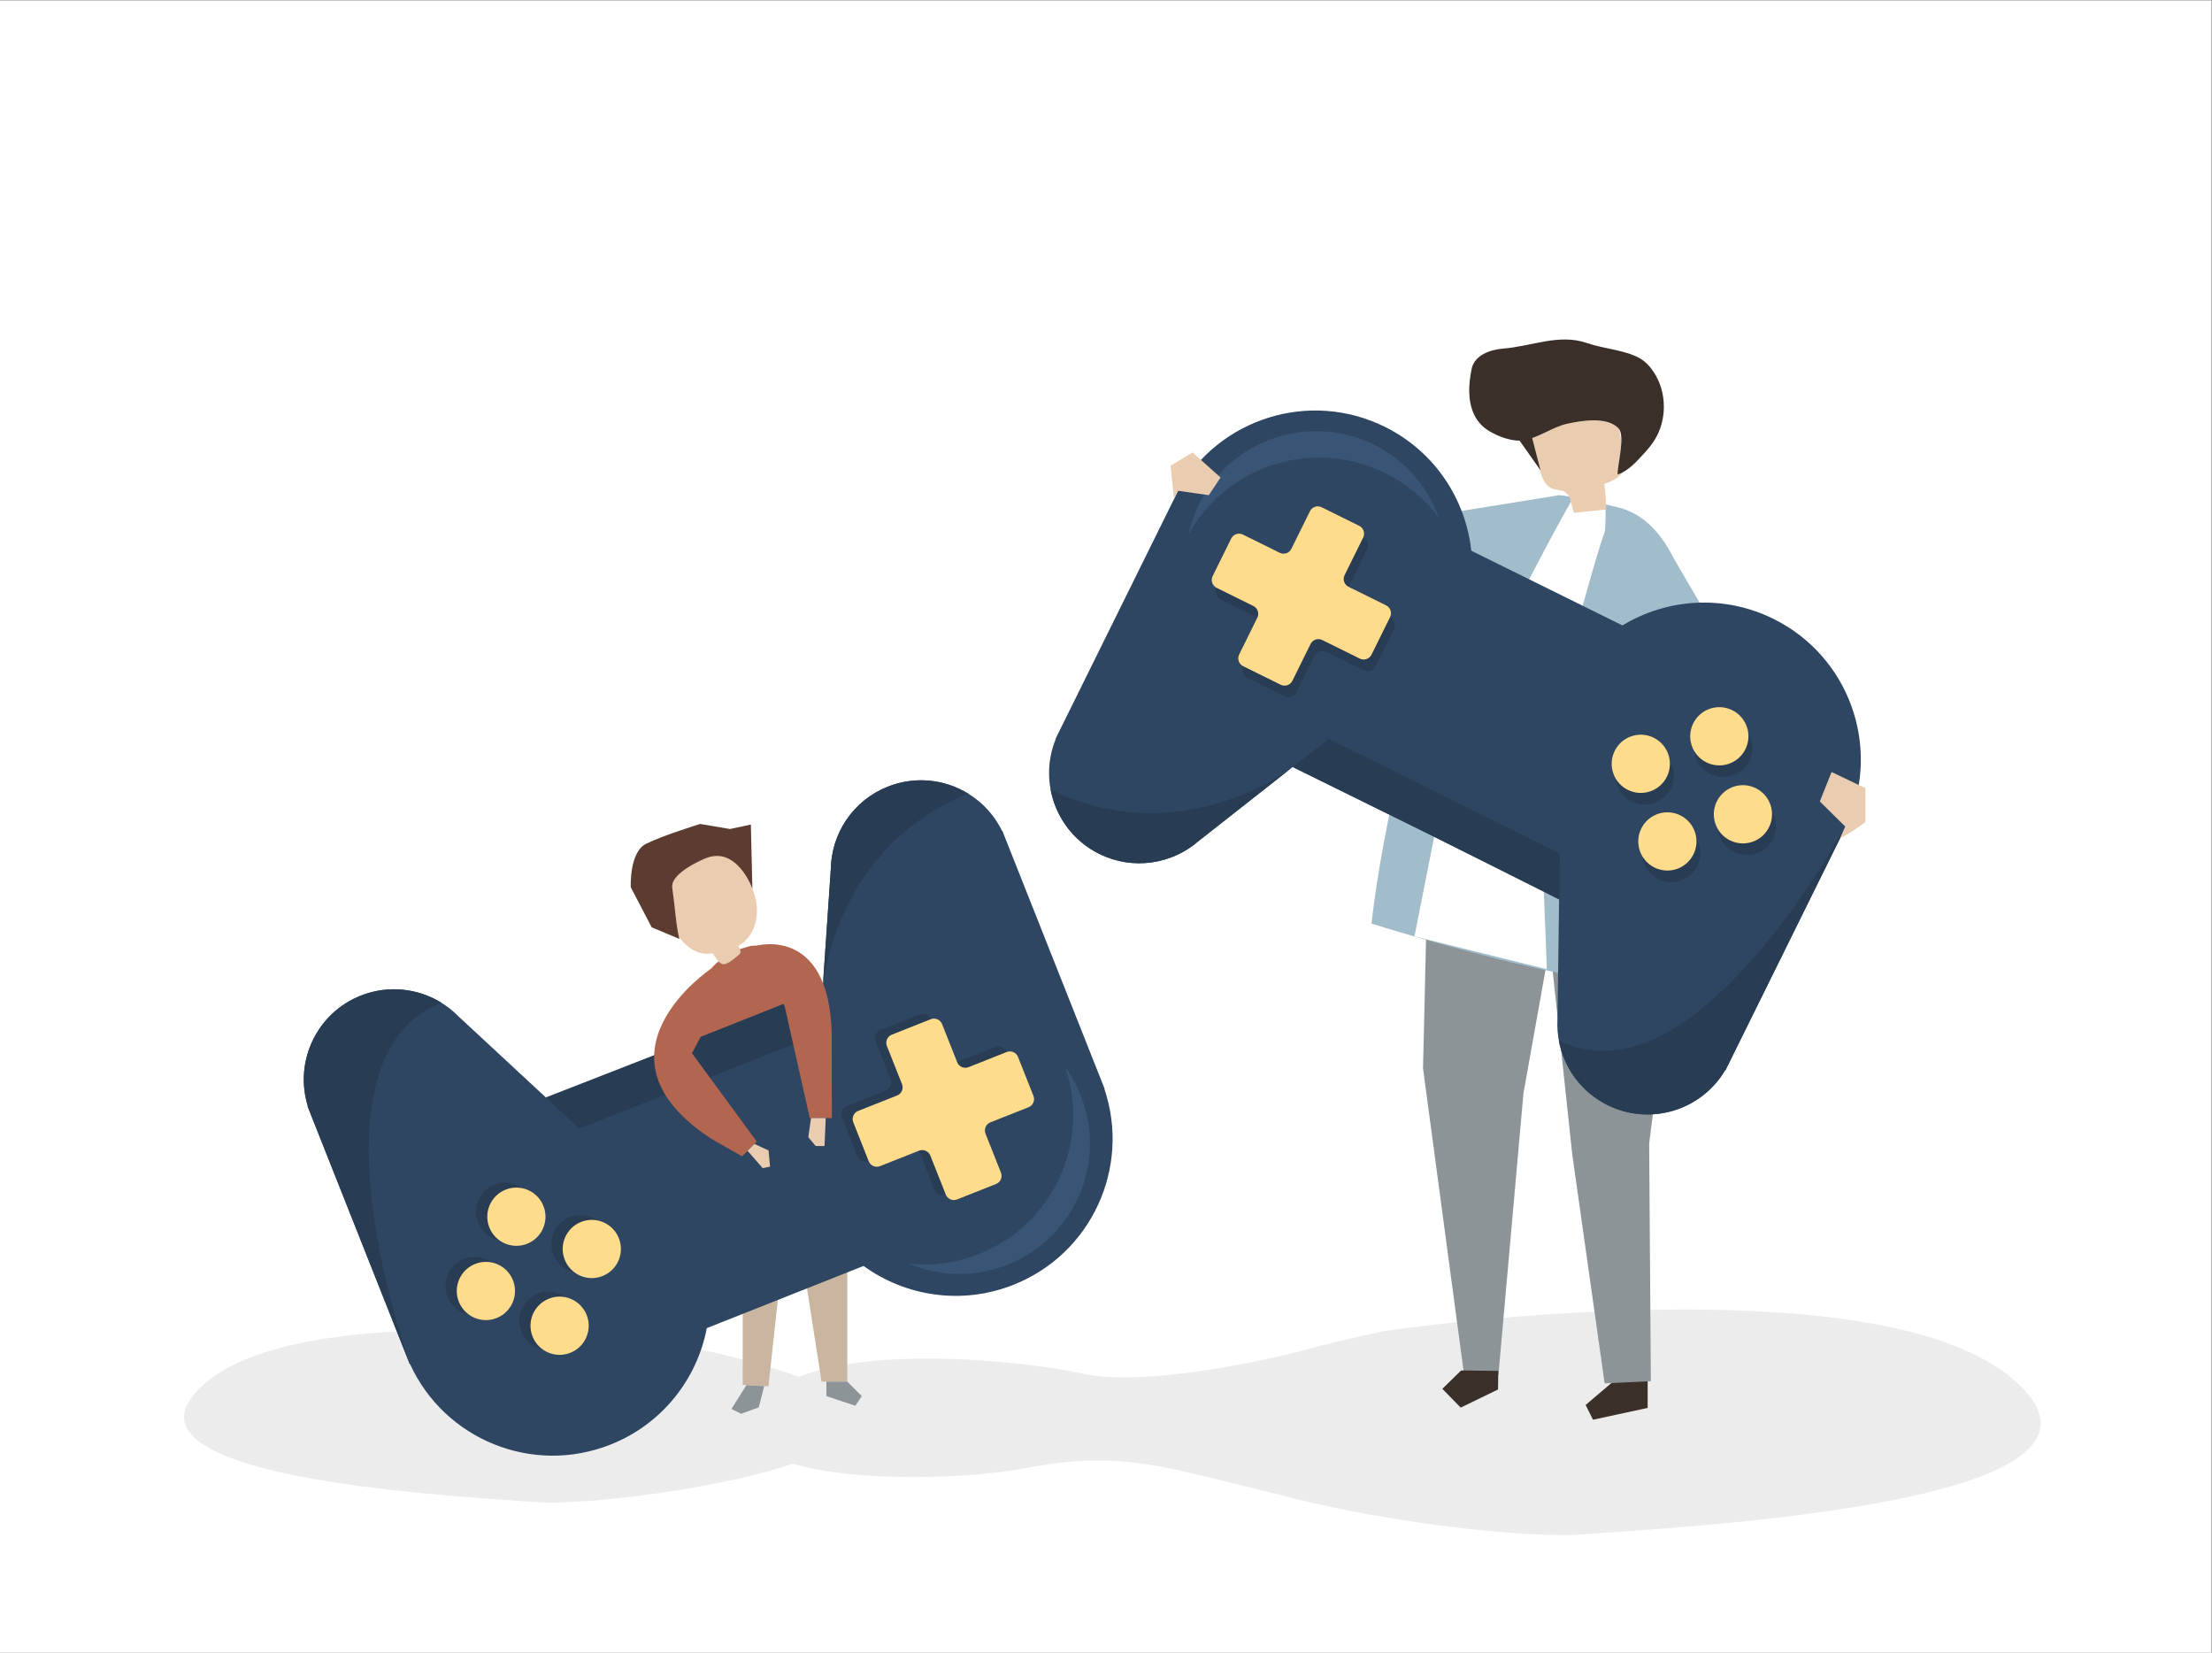
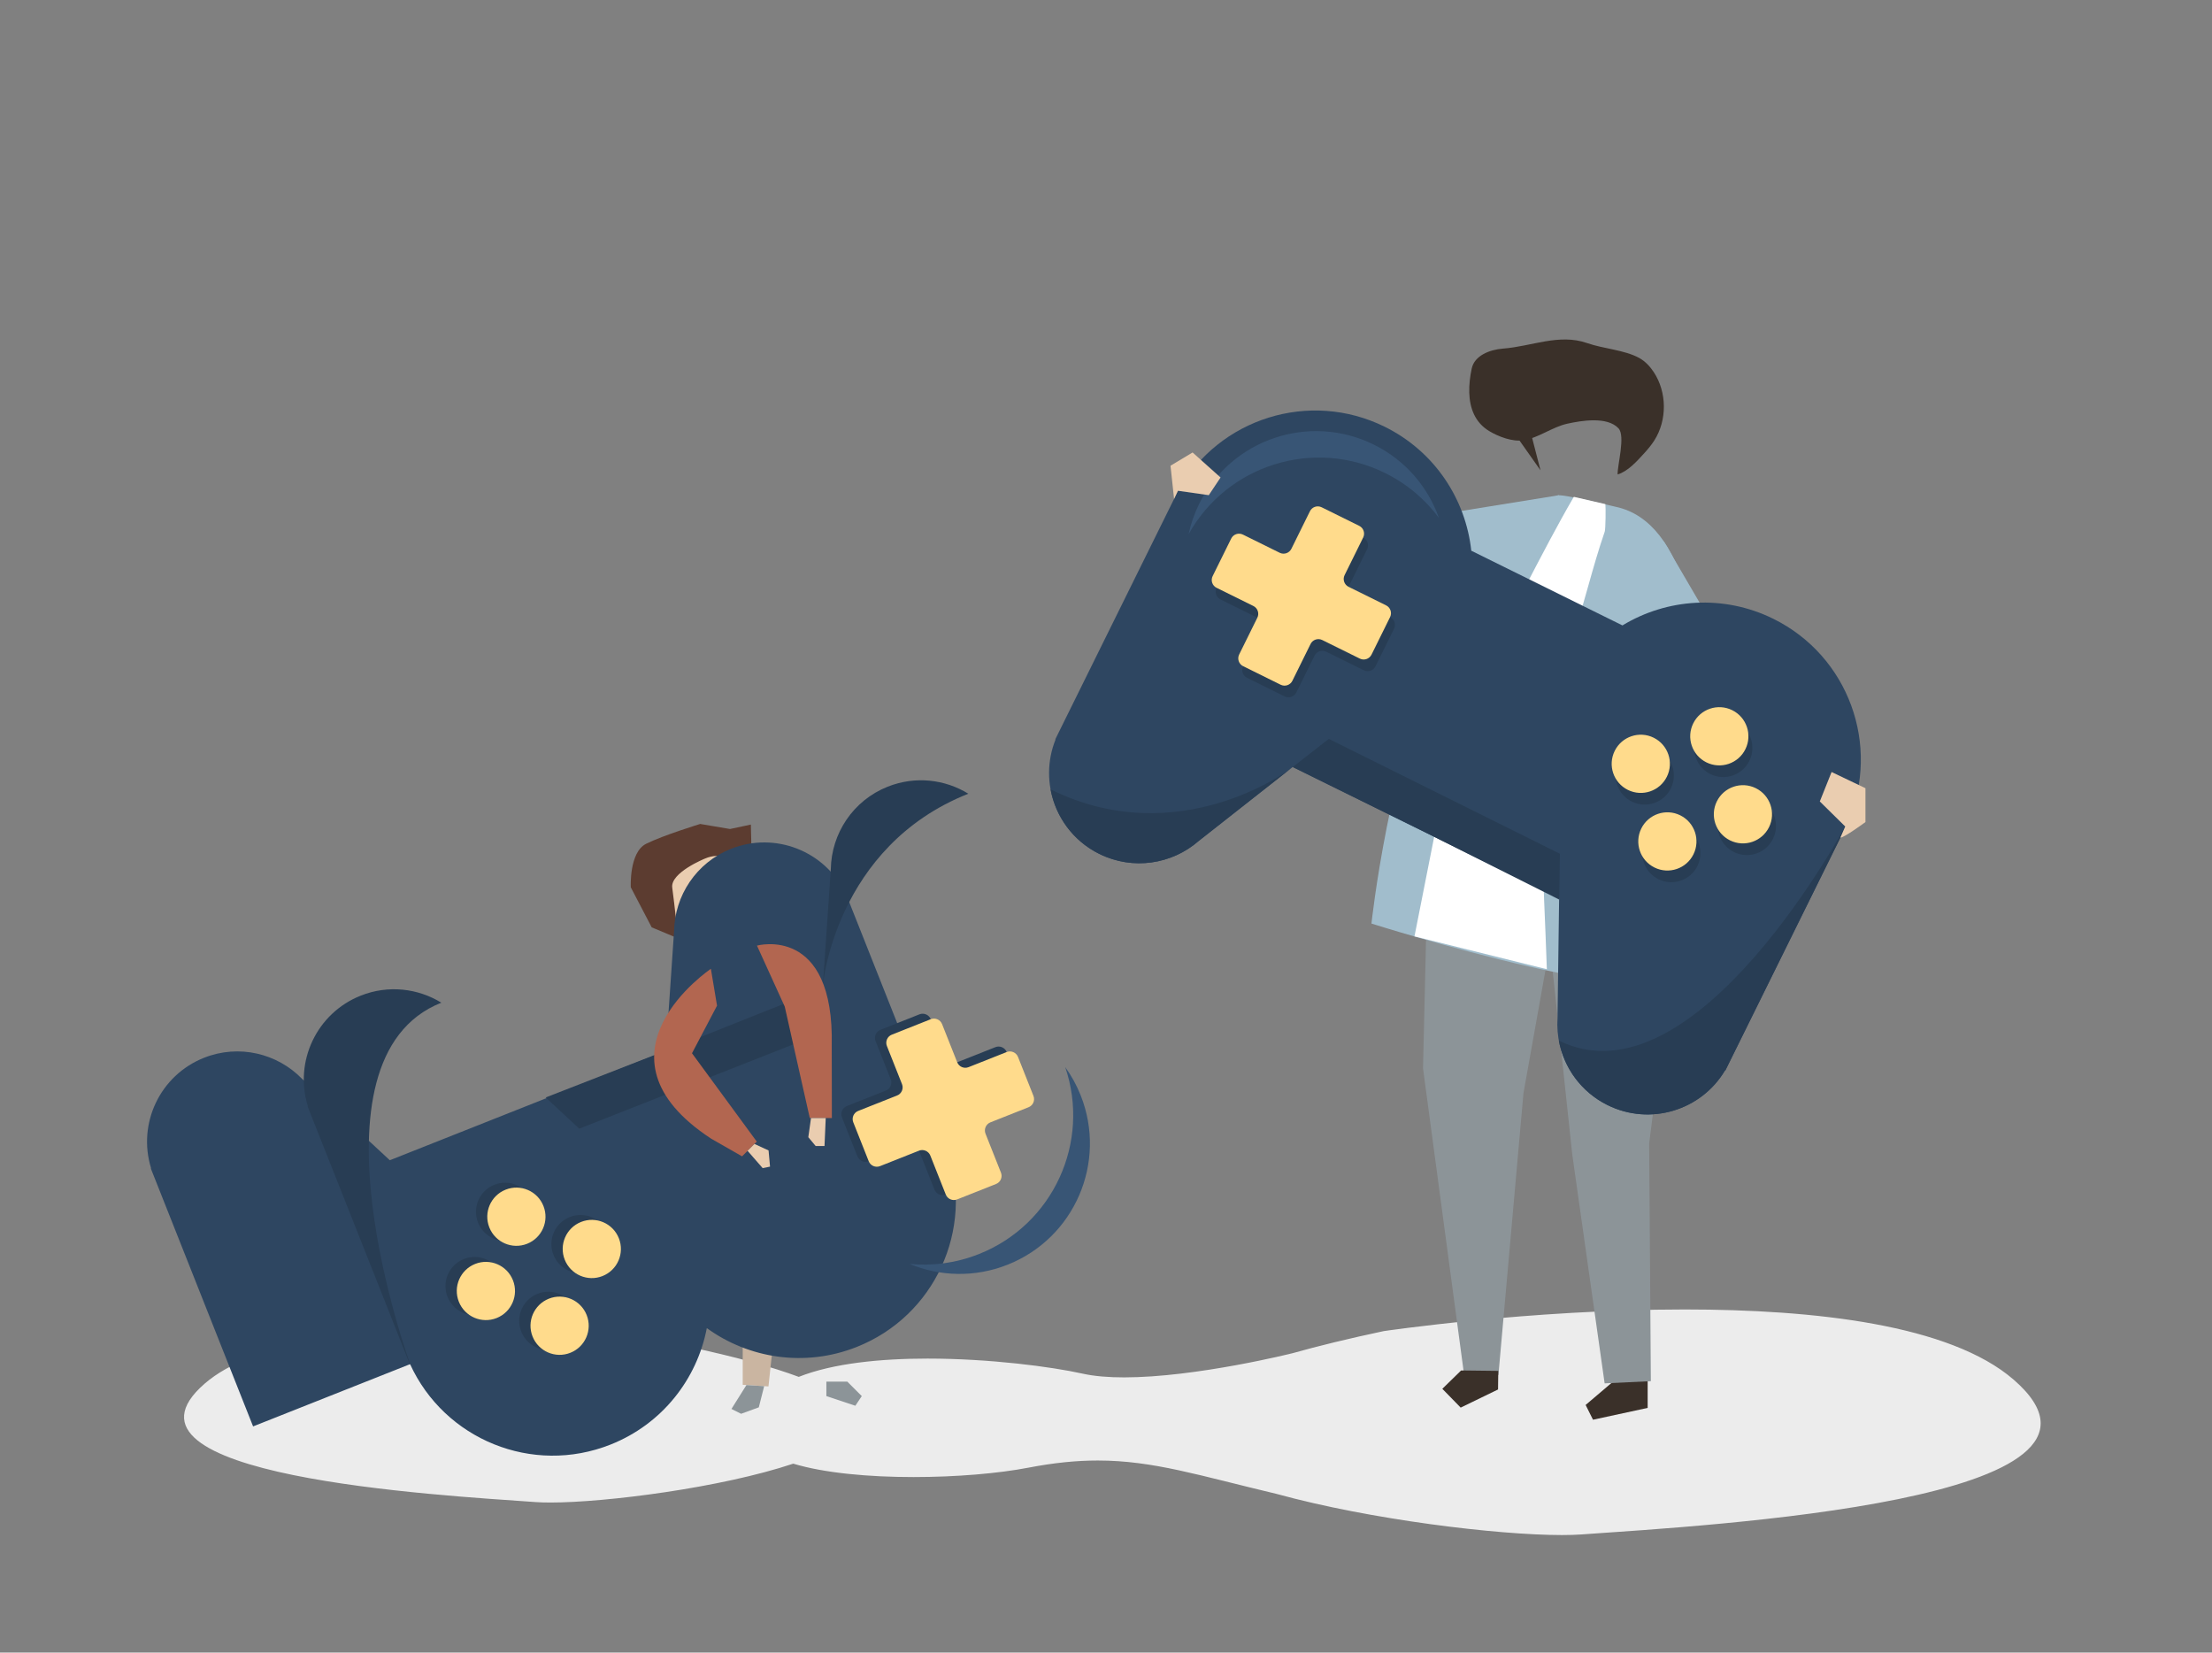
<svg xmlns="http://www.w3.org/2000/svg" xmlns:ns1="http://sodipodi.sourceforge.net/DTD/sodipodi-0.dtd" xmlns:ns2="http://www.inkscape.org/namespaces/inkscape" version="1.1" id="svg2" width="2002.667" height="1496" viewBox="0 0 2002.667 1496" ns1:docname="3132845_37168.eps">
  <rect x="0" y="0" width="2002.667" height="1496" fill="#808080" stroke="none" />
  <defs id="defs6" />
  <ns1:namedview id="namedview4" pagecolor="#ffffff" bordercolor="#000000" borderopacity="0.25" ns2:showpageshadow="2" ns2:pageopacity="0.0" ns2:pagecheckerboard="0" ns2:deskcolor="#d1d1d1" />
  <g id="g8" ns2:groupmode="layer" ns2:label="ink_ext_XXXXXX" transform="matrix(1.333,0,0,-1.333,0,1496)">
    <g id="g10" transform="scale(0.1)">
-       <path d="M 0,0 H 15020 V 11220 H 0 Z" style="fill:#ffffff;fill-opacity:1;fill-rule:nonzero;stroke:none" id="path12" />
      <path d="m 10609,798 c -440,0.102 -1302.45,104.699 -1936.89,279.1 -524.91,124.5 -838.63,227.17 -1215.97,227.17 -143.24,0 -295.67,-14.8 -472.25,-48.81 -202.3,-38.96 -489.5,-63.56 -779.19,-63.56 -300.42,0 -603.51,26.5 -817.03,90.99 C 4898.73,1119.4 4115.65,1018.9 3738.4,1018.9 c -37.88,0 -71.68,1 -100.67,3.1 -664.24,47.3 -2975.484,173.5 -2247.53,804.45 330.91,286.84 1037.71,365.03 1710.48,365.03 807.17,0 1565.28,-112.64 1565.28,-112.64 331.31,-70.41 579.76,-139.5 759.2,-206.56 232.54,92.17 554.65,124.19 875.49,124.19 421.64,0 841.06,-55.32 1051.76,-102.15 81.44,-18.1 178.23,-25.55 282.59,-25.55 489.7,0.02 1144.45,164.35 1144.48,164.36 175.31,49.29 380.16,99.24 617.67,149.71 0,0 990.35,147.16 2044.95,147.16 878.9,0 1802.5,-102.2 2234.7,-476.89 951.1,-824.31 -2068.5,-989.208 -2936.3,-1051.008 -37.9,-2.704 -82,-4.102 -131.5,-4.102" style="fill:#ececec;fill-opacity:1;fill-rule:nonzero;stroke:none" id="path14" />
-       <path d="M 5754.79,2998.51 V 1840.14 h -174.84 l -109.28,699.39 -98.36,535.47 382.48,-76.49" style="fill:#cab5a1;fill-opacity:1;fill-rule:nonzero;stroke:none" id="path16" />
      <path d="m 5372.31,3118.71 -65.56,-502.68 -87.42,-808.67 -174.85,10.93 v 622.89 l -87.42,633.82 415.25,43.71" style="fill:#cab5a1;fill-opacity:1;fill-rule:nonzero;stroke:none" id="path18" />
      <path d="m 5068.81,4790.18 c 0,0 171.89,77.72 316.29,-178.66 144.39,-256.38 550.99,-1009.74 669.7,-1430.58 118.71,-420.83 -226.87,-215.81 -541.6,-352.54 -314.72,-136.73 -583.38,-210.95 -632.03,-20.36 -48.65,190.6 -578.67,1780.89 187.64,1982.14" style="fill:#b26650;fill-opacity:1;fill-rule:nonzero;stroke:none" id="path20" />
      <path d="m 5011.97,5351.72 c -190.89,248.92 -510.15,28.18 -496.18,-244.35 7.94,-154.98 145.98,-396.03 324.49,-357.97 14.7,-23.14 40.9,-67.22 67.71,-74.12 29.04,-7.48 84,41.34 105.95,59.64 6.09,5.08 12.29,10.7 14.76,18.23 3.09,9.44 -4.34,26.79 -13.63,45.48 17.63,10.45 34.51,23.44 50.38,39.3 66.59,66.54 87.07,169.74 70.26,262.5 -16.79,92.75 -66.37,176.48 -123.74,251.29" style="fill:#eacdb0;fill-opacity:1;fill-rule:nonzero;stroke:none" id="path22" />
      <path d="m 4788.3,5392.16 c 0,0 -236.69,-95.45 -222.46,-197.63 21.39,-153.6 25.53,-258.1 48.47,-348.02 l -188.02,78.61 -142.01,271.87 c 0,0 -12.3,237.85 104.63,295.79 116.91,57.95 366.67,134.39 366.67,134.39 l 202.66,-34.27 141.62,30.13 10.31,-436.02 c 0,0 -105.62,297.76 -321.87,205.15" style="fill:#5c3c30;fill-opacity:1;fill-rule:nonzero;stroke:none" id="path24" />
      <path d="m 5754.79,1840.14 98.35,-98.35 -43.71,-65.57 -196.7,65.57 v 98.35 h 142.06" style="fill:#8c9498;fill-opacity:1;fill-rule:nonzero;stroke:none" id="path26" />
      <path d="m 5190.19,1809.18 -36.43,-143.88 -120.21,-43.72 -65.56,32.79 101.78,162.34 120.42,-7.53" style="fill:#8c9498;fill-opacity:1;fill-rule:nonzero;stroke:none" id="path28" />
-       <path d="m 2785.19,1958.57 c 234.45,-512.05 831.71,-756.17 1361.29,-546.16 351.65,139.41 587.82,445.09 654.13,790.97 l 1064.6,422.1 c 285.3,-206.49 666.77,-267.28 1018.41,-127.87 529.58,209.97 797.34,797.01 617.21,1330.6 l 1.77,0.23 -694.75,1752.29 -2.08,-0.37 c -139.07,284.91 -476.4,418.96 -776.05,300.16 -237.02,-93.98 -382.79,-319.35 -386.87,-559.31 l -55.38,-812.22 -1875.23,-743.48 -596.9,553.6 c -167.41,171.97 -428.01,236.23 -665.03,142.26 -299.64,-118.8 -453.47,-447.59 -359.53,-750.39 l -1.78,-1.16 694.75,-1752.28 1.44,1.03" style="fill:#2e4661;fill-opacity:1;fill-rule:nonzero;stroke:none" id="path30" />
+       <path d="m 2785.19,1958.57 c 234.45,-512.05 831.71,-756.17 1361.29,-546.16 351.65,139.41 587.82,445.09 654.13,790.97 c 285.3,-206.49 666.77,-267.28 1018.41,-127.87 529.58,209.97 797.34,797.01 617.21,1330.6 l 1.77,0.23 -694.75,1752.29 -2.08,-0.37 c -139.07,284.91 -476.4,418.96 -776.05,300.16 -237.02,-93.98 -382.79,-319.35 -386.87,-559.31 l -55.38,-812.22 -1875.23,-743.48 -596.9,553.6 c -167.41,171.97 -428.01,236.23 -665.03,142.26 -299.64,-118.8 -453.47,-447.59 -359.53,-750.39 l -1.78,-1.16 694.75,-1752.28 1.44,1.03" style="fill:#2e4661;fill-opacity:1;fill-rule:nonzero;stroke:none" id="path30" />
      <path d="m 2785.19,1960.88 c 0,0 -754.82,2069.05 212.21,2452.53 -158.92,97.75 -360.3,122.01 -547.09,47.96 -299.64,-118.8 -453.47,-447.59 -359.53,-750.39 l -1.78,-1.16 694.56,-1751.83 1.63,2.89" style="fill:#283d54;fill-opacity:1;fill-rule:nonzero;stroke:none" id="path32" />
      <path d="m 5900.35,3336.71 264.58,104.9 c 30.44,12.07 64.9,-2.82 76.97,-33.27 l 104.9,-264.57 c 12.07,-30.44 46.53,-45.33 76.97,-33.26 l 264.58,104.89 c 30.44,12.07 45.33,46.53 33.26,76.98 l -104.89,264.57 c -12.07,30.44 2.82,64.9 33.26,76.97 l 259.06,102.71 c 30.44,12.07 45.34,46.53 33.26,76.98 l -104.89,264.57 c -12.07,30.44 -46.53,45.34 -76.97,33.27 l -259.06,-102.71 c -30.44,-12.07 -64.91,2.82 -76.98,33.26 l -102.71,259.06 c -12.07,30.44 -46.53,45.34 -76.97,33.27 l -264.57,-104.9 c -30.44,-12.07 -45.34,-46.53 -33.27,-76.97 l 102.71,-259.06 c 12.07,-30.45 -2.82,-64.91 -33.26,-76.98 l -264.58,-104.89 c -30.44,-12.07 -45.33,-46.53 -33.26,-76.98 l 104.89,-264.57 c 12.07,-30.44 46.53,-45.33 76.97,-33.27" style="fill:#283d54;fill-opacity:1;fill-rule:nonzero;stroke:none" id="path34" />
      <path d="m 3540.2,2179.89 c -40.24,101.49 9.41,216.39 110.9,256.63 101.5,40.24 216.39,-9.42 256.63,-110.91 40.24,-101.49 -9.42,-216.39 -110.9,-256.63 -101.5,-40.24 -216.39,9.42 -256.63,110.91" style="fill:#283d54;fill-opacity:1;fill-rule:nonzero;stroke:none" id="path36" />
      <path d="m 3758.86,2701.1 c -40.24,101.5 9.41,216.39 110.91,256.63 101.49,40.24 216.38,-9.42 256.63,-110.91 40.23,-101.49 -9.43,-216.39 -110.91,-256.62 -101.5,-40.24 -216.39,9.41 -256.63,110.9" style="fill:#283d54;fill-opacity:1;fill-rule:nonzero;stroke:none" id="path38" />
      <path d="m 3039.51,2415.9 c -40.24,101.49 9.42,216.39 110.91,256.62 101.48,40.24 216.39,-9.41 256.62,-110.9 40.25,-101.5 -9.41,-216.39 -110.91,-256.63 -101.49,-40.24 -216.38,9.42 -256.62,110.91" style="fill:#283d54;fill-opacity:1;fill-rule:nonzero;stroke:none" id="path40" />
      <path d="m 3246.66,2920.26 c -40.24,101.49 9.41,216.39 110.91,256.62 101.49,40.24 216.39,-9.41 256.62,-110.9 40.24,-101.5 -9.41,-216.39 -110.91,-256.63 -101.48,-40.24 -216.39,9.42 -256.62,110.91" style="fill:#283d54;fill-opacity:1;fill-rule:nonzero;stroke:none" id="path42" />
      <path d="m 5977.21,3303.5 264.58,104.9 c 30.44,12.07 64.9,-2.83 76.97,-33.27 l 104.89,-264.57 c 12.07,-30.45 46.54,-45.34 76.98,-33.27 l 264.57,104.9 c 30.44,12.07 45.34,46.53 33.27,76.97 l -104.91,264.58 c -12.06,30.44 2.84,64.9 33.28,76.97 l 259.06,102.71 c 30.44,12.07 45.33,46.53 33.26,76.97 l -104.89,264.58 c -12.07,30.44 -46.54,45.33 -76.98,33.26 l -259.06,-102.71 c -30.44,-12.07 -64.9,2.82 -76.97,33.27 l -102.72,259.06 c -12.07,30.44 -46.53,45.33 -76.97,33.26 L 6057,4196.22 c -30.44,-12.07 -45.33,-46.53 -33.27,-76.98 l 102.72,-259.06 c 12.07,-30.44 -2.83,-64.9 -33.27,-76.97 l -264.58,-104.9 c -30.44,-12.07 -45.33,-46.53 -33.26,-76.97 l 104.89,-264.57 c 12.07,-30.45 46.54,-45.34 76.98,-33.27" style="fill:#ffdb8c;fill-opacity:1;fill-rule:nonzero;stroke:none" id="path44" />
      <path d="m 3617.05,2146.68 c -40.24,101.49 9.41,216.39 110.91,256.63 101.49,40.23 216.39,-9.42 256.63,-110.91 40.23,-101.5 -9.42,-216.39 -110.91,-256.63 -101.49,-40.24 -216.39,9.41 -256.63,110.91" style="fill:#ffdb8c;fill-opacity:1;fill-rule:nonzero;stroke:none" id="path46" />
      <path d="m 3835.71,2667.89 c -40.24,101.49 9.42,216.38 110.91,256.62 101.5,40.24 216.39,-9.41 256.63,-110.9 40.24,-101.5 -9.42,-216.39 -110.91,-256.63 -101.49,-40.24 -216.39,9.42 -256.63,110.91" style="fill:#ffdb8c;fill-opacity:1;fill-rule:nonzero;stroke:none" id="path48" />
      <path d="m 3116.37,2382.68 c -40.25,101.49 9.41,216.39 110.91,256.63 101.48,40.24 216.38,-9.41 256.62,-110.91 40.24,-101.49 -9.42,-216.39 -110.91,-256.63 -101.5,-40.24 -216.39,9.42 -256.62,110.91" style="fill:#ffdb8c;fill-opacity:1;fill-rule:nonzero;stroke:none" id="path50" />
      <path d="m 3323.52,2887.04 c -40.25,101.5 9.41,216.39 110.9,256.63 101.5,40.24 216.39,-9.41 256.62,-110.91 40.25,-101.49 -9.41,-216.39 -110.9,-256.62 -101.49,-40.24 -216.39,9.41 -256.62,110.9" style="fill:#ffdb8c;fill-opacity:1;fill-rule:nonzero;stroke:none" id="path52" />
      <path d="m 6648.61,2706.25 c -154.83,-61.38 -315.74,-81.98 -470.86,-66.94 205.31,-85.21 442.68,-93.76 665.64,-5.35 454.61,180.24 677.03,694.89 496.79,1149.5 -27.66,69.76 -63.25,134 -105.24,192.21 173.51,-508.64 -81.31,-1069.19 -586.33,-1269.42" style="fill:#385575;fill-opacity:1;fill-rule:nonzero;stroke:none" id="path54" />
      <path d="m 6576.91,5832.58 v 0 c -158.93,97.78 -360.38,122 -547.19,47.94 -237.02,-93.98 -382.79,-319.35 -386.87,-559.31 l -53.73,-787.92 c 0.01,0.06 82.76,940.47 987.79,1299.29" style="fill:#283d54;fill-opacity:1;fill-rule:nonzero;stroke:none" id="path56" />
      <path d="m 3934.33,3557.88 815.42,321.12 815.42,321.11 22.27,310.49 -939.15,-373.97 -941.97,-366.82 228.01,-211.93" style="fill:#283d54;fill-opacity:1;fill-rule:nonzero;stroke:none" id="path58" />
      <path d="m 4828.32,4643.47 c 0,0 -868.32,-583.47 1.68,-1153.47 210,-120 210,-120 210,-120 l 100,100 -440,600 170,323.33 -41.68,250.14" style="fill:#b26650;fill-opacity:1;fill-rule:nonzero;stroke:none" id="path60" />
      <path d="m 5141.3,4801.01 c 0,0 526.94,145.4 507.82,-682.81 C 5650,3800 5650,3630 5650,3630 h -150 l -170,756.67 -188.7,414.34" style="fill:#b26650;fill-opacity:1;fill-rule:nonzero;stroke:none" id="path62" />
      <path d="m 5508.33,3630 -18.33,-130 50,-60 h 60 l 8.33,190 h -100" style="fill:#eacdb0;fill-opacity:1;fill-rule:nonzero;stroke:none" id="path64" />
      <path d="M 5124.17,3454.17 5220,3410 l 10,-110 -50,-10 -102.5,117.5 46.67,46.67" style="fill:#eacdb0;fill-opacity:1;fill-rule:nonzero;stroke:none" id="path66" />
      <path d="M 10590,7860 9350,7660 8260,8030 8070,7780 9294.25,7175.25 10260,7230 l 330,630" style="fill:#a1bdcc;fill-opacity:1;fill-rule:nonzero;stroke:none" id="path68" />
      <path d="M 11300.8,7545.79 11900,6520 12638.7,5837.91 12440,5570 l -869.6,573.31 -665.2,888.73 395.6,513.75" style="fill:#a1bdcc;fill-opacity:1;fill-rule:nonzero;stroke:none" id="path70" />
      <path d="m 9702.8,5577.46 -37.72,-1609.94 278.79,-2079.67 233.33,-2.77 170.1,1913.87 342,1911.82 -986.5,-133.31" style="fill:#8c9498;fill-opacity:1;fill-rule:nonzero;stroke:none" id="path72" />
      <path d="m 10176.2,1912.87 -1.5,-126.15 -253.83,-123.16 -124.65,127.65 127.65,124.65 252.33,-2.99" style="fill:#3a3029;fill-opacity:1;fill-rule:nonzero;stroke:none" id="path74" />
      <path d="m 10970.1,1852.09 -200.6,-170.52 50.1,-100.31 371.2,80.25 v 190.58 h -220.7" style="fill:#3a3029;fill-opacity:1;fill-rule:nonzero;stroke:none" id="path76" />
      <path d="m 10511.9,4944.14 166.7,-1560.49 220,-1555.45 313.9,14.92 -11.5,1613.62 188.9,1496.62 -443.6,206.66 -434.4,-215.88" style="fill:#8c9498;fill-opacity:1;fill-rule:nonzero;stroke:none" id="path78" />
      <path d="m 10576.3,7857.44 c 0,-0.02 -419.2,-200.25 -778.01,-989.29 -365.36,-803.49 -483.44,-1917.43 -483.44,-1917.43 0,0 2131.55,-674.14 2137.05,-304.19 0,0 482,2926.88 -476.6,3134.21 -43.6,9.42 -372.7,91.64 -399,76.7" style="fill:#a1bdcc;fill-opacity:1;fill-rule:nonzero;stroke:none" id="path80" />
      <path d="m 10689.3,7848.75 c -220.7,-378.56 -428.8,-826.75 -653.8,-1202.84 -133.32,-222.85 -168.91,-470.07 -218.42,-720.32 -49.23,-248.81 -98.45,-497.62 -147.68,-746.42 -20.8,-105.13 -41.6,-210.25 -62.4,-315.37 l 899.1,-223.13 c -10.2,311.14 -28,622.06 -32.4,933.35 -4.1,287.09 -26.5,611.9 64.8,888.03 44.4,134.4 90.8,268.43 135.9,402.72 82.7,246.38 140.1,502.32 224.9,747.97 6,17.18 7.4,168.01 4.2,186.48 l -214.2,49.53" style="fill:#ffffff;fill-opacity:1;fill-rule:nonzero;stroke:none" id="path82" />
-       <path d="m 10691.6,7739.96 c 72.4,7.55 144.7,15.11 217,22.66 0.4,57.99 -3.8,116.02 -12.6,173.34 60.2,21.52 129.7,53.69 139.9,116.81 3.2,19.88 -0.3,40.16 -3.9,59.99 -14.6,81.96 -29.2,163.93 -43.8,245.89 -5,28.35 -10.4,57.53 -26,81.76 -27.3,42.52 -79.9,60.91 -129.7,69.29 -127.2,21.39 -265.5,-6.85 -363.5,-90.56 -26.1,-22.28 -49.7,-49.03 -61.1,-81.4 -17.5,-49.91 -3.9,-104.79 9.8,-155.9 12.6,-47.17 25.3,-94.34 37.9,-141.51 14.6,-54.26 35.5,-115.91 87.9,-136.01 27.9,-10.67 60.7,-7.34 85.9,-23.21 44.5,-28 38.9,-94.01 62.2,-141.15" style="fill:#eacdb0;fill-opacity:1;fill-rule:nonzero;stroke:none" id="path84" />
      <path d="m 10286.6,8278.95 176.4,-250.18 -63,243.87 z" style="fill:#3a3029;fill-opacity:1;fill-rule:nonzero;stroke:none" id="path86" />
      <path d="m 9979.16,8555.43 c -1.78,56.25 5.76,113.22 16.66,164.59 18.78,88.27 122.48,128.57 212.48,135.4 194.3,14.77 381.3,104.14 571.7,37.35 108.7,-38.18 254.6,-46.55 353.1,-100.74 41.2,-22.63 74.1,-58.15 99.9,-97.44 89.1,-136.14 90.6,-324.49 3.6,-462 -19.6,-30.85 -43,-59.08 -67.6,-86.05 -50.9,-55.82 -111.8,-124.76 -182.2,-145.71 -2,63.03 54.4,262.1 5.7,313.52 -77.3,81.59 -250.8,52.08 -346,31.4 -103.9,-22.56 -196.1,-96.67 -299.1,-112.93 -74.1,-11.7 -169,24.17 -232.3,62.18 -99.1,59.56 -132.73,158.81 -135.94,260.43" style="fill:#3a3029;fill-opacity:1;fill-rule:nonzero;stroke:none" id="path88" />
      <path d="m 12551.8,5643.63 c 223,517.16 3.9,1124.05 -506.8,1376.43 -339.2,167.58 -724.3,138.04 -1025.5,-44.53 l -1026.69,507.35 c -37.93,350.14 -248.43,674.02 -587.56,841.6 -510.72,252.39 -1125.87,57.73 -1401.24,-433.53 l -1.34,1.15 -835.09,-1689.91 1.68,-1.3 c -118.28,-294.15 8.27,-634.37 297.24,-777.17 228.6,-112.96 493.56,-70.12 674.41,87.65 l 639.98,503.17 1808.51,-893.67 -10.9,-814.02 c -15.5,-239.51 111.4,-476 340,-588.95 289,-142.8 636.1,-36.66 797.9,235.98 l 2.1,-0.54 835,1689.92 -1.7,0.37" style="fill:#2e4661;fill-opacity:1;fill-rule:nonzero;stroke:none" id="path90" />
      <path d="m 12550.1,5642.09 c 0,0 -1029.9,-1946.78 -1962.6,-1485.98 33.9,-183.46 150.9,-349.2 331,-438.21 289,-142.8 636.1,-36.66 797.9,235.98 l 2.1,-0.54 834.8,1689.47 -3.2,-0.72" style="fill:#283d54;fill-opacity:1;fill-rule:nonzero;stroke:none" id="path92" />
      <path d="m 9441.34,7032.35 -255.16,126.09 c -29.35,14.51 -41.39,50.07 -26.88,79.43 l 126.08,255.15 c 14.51,29.36 2.47,64.92 -26.88,79.43 l -255.16,126.08 c -29.36,14.51 -64.92,2.47 -79.42,-26.88 l -126.1,-255.16 c -14.5,-29.36 -50.07,-41.4 -79.42,-26.89 l -249.84,123.46 c -29.36,14.51 -64.92,2.47 -79.43,-26.89 l -126.08,-255.16 c -14.51,-29.35 -2.47,-64.91 26.89,-79.42 l 249.84,-123.46 c 29.36,-14.51 41.39,-50.07 26.89,-79.43 L 8443.2,6698.86 c -14.5,-29.36 -2.46,-64.91 26.9,-79.42 l 255.15,-126.09 c 29.36,-14.51 64.92,-2.47 79.43,26.89 l 123.45,249.84 c 14.52,29.36 50.07,41.4 79.44,26.89 l 255.14,-126.09 c 29.37,-14.51 64.93,-2.47 79.44,26.89 l 126.08,255.16 c 14.5,29.36 2.47,64.92 -26.89,79.42" style="fill:#283d54;fill-opacity:1;fill-rule:nonzero;stroke:none" id="path94" />
      <path d="m 11881.6,6055.73 c -48.4,-97.88 -166.9,-138.02 -264.8,-89.65 -97.9,48.37 -138,166.92 -89.7,264.8 48.4,97.88 167,138.02 264.8,89.65 97.9,-48.37 138.1,-166.92 89.7,-264.8" style="fill:#283d54;fill-opacity:1;fill-rule:nonzero;stroke:none" id="path96" />
      <path d="m 11348.2,5868.76 c -48.4,-97.88 -166.9,-138.02 -264.8,-89.65 -97.9,48.37 -138,166.92 -89.7,264.8 48.4,97.88 167,138.02 264.8,89.65 97.9,-48.37 138.1,-166.92 89.7,-264.8" style="fill:#283d54;fill-opacity:1;fill-rule:nonzero;stroke:none" id="path98" />
      <path d="m 12041.9,5525.94 c -48.3,-97.88 -166.9,-138.02 -264.8,-89.65 -97.9,48.37 -138,166.93 -89.6,264.8 48.3,97.88 166.9,138.02 264.8,89.65 97.9,-48.36 138,-166.92 89.6,-264.8" style="fill:#283d54;fill-opacity:1;fill-rule:nonzero;stroke:none" id="path100" />
      <path d="m 11528.8,5341.72 c -48.4,-97.88 -167,-138.02 -264.8,-89.65 -97.9,48.36 -138.1,166.92 -89.7,264.8 48.4,97.88 166.9,138.02 264.8,89.65 97.9,-48.37 138,-166.93 89.7,-264.8" style="fill:#283d54;fill-opacity:1;fill-rule:nonzero;stroke:none" id="path102" />
      <path d="m 9414.49,7111.66 -255.15,126.08 c -29.36,14.51 -41.4,50.07 -26.89,79.43 l 126.09,255.15 c 14.51,29.36 2.47,64.92 -26.89,79.43 l -255.16,126.09 c -29.36,14.5 -64.92,2.47 -79.43,-26.89 l -126.08,-255.16 c -14.51,-29.36 -50.07,-41.4 -79.43,-26.89 l -249.84,123.46 c -29.36,14.51 -64.91,2.47 -79.42,-26.89 L 8236.2,7310.32 c -14.51,-29.36 -2.47,-64.92 26.89,-79.43 l 249.84,-123.46 c 29.36,-14.51 41.4,-50.07 26.88,-79.42 l -123.45,-249.84 c -14.5,-29.36 -2.47,-64.92 26.89,-79.43 l 255.16,-126.09 c 29.35,-14.5 64.91,-2.46 79.42,26.89 l 123.46,249.84 c 14.51,29.36 50.07,41.4 79.42,26.89 l 255.16,-126.08 c 29.35,-14.51 64.92,-2.47 79.42,26.89 l 126.1,255.15 c 14.5,29.36 2.46,64.92 -26.9,79.43" style="fill:#ffdb8c;fill-opacity:1;fill-rule:nonzero;stroke:none" id="path104" />
      <path d="m 11854.7,6135.03 c -48.3,-97.88 -166.9,-138.02 -264.8,-89.65 -97.8,48.37 -138,166.93 -89.6,264.81 48.4,97.88 166.9,138.01 264.8,89.64 97.9,-48.36 138,-166.92 89.6,-264.8" style="fill:#ffdb8c;fill-opacity:1;fill-rule:nonzero;stroke:none" id="path106" />
      <path d="m 11321.3,5948.06 c -48.3,-97.88 -166.9,-138.02 -264.8,-89.65 -97.8,48.37 -138,166.93 -89.6,264.81 48.4,97.87 166.9,138.01 264.8,89.64 97.9,-48.36 138,-166.92 89.6,-264.8" style="fill:#ffdb8c;fill-opacity:1;fill-rule:nonzero;stroke:none" id="path108" />
      <path d="m 12015.1,5605.24 c -48.4,-97.88 -166.9,-138.01 -264.8,-89.65 -97.9,48.37 -138,166.93 -89.7,264.81 48.4,97.88 167,138.02 264.8,89.65 97.9,-48.37 138,-166.93 89.7,-264.81" style="fill:#ffdb8c;fill-opacity:1;fill-rule:nonzero;stroke:none" id="path110" />
      <path d="m 11501.9,5421.02 c -48.4,-97.88 -166.9,-138.02 -264.8,-89.65 -97.9,48.37 -138,166.92 -89.6,264.8 48.3,97.88 166.9,138.02 264.8,89.65 97.8,-48.36 138,-166.92 89.6,-264.8" style="fill:#ffdb8c;fill-opacity:1;fill-rule:nonzero;stroke:none" id="path112" />
      <path d="m 9407.88,8010.23 c 149.33,-73.78 272.44,-179.42 365.23,-304.63 -74.34,209.49 -227.07,391.4 -442.08,497.66 -438.44,216.65 -969.49,36.86 -1186.14,-401.57 -33.25,-67.28 -57.08,-136.74 -72.15,-206.91 261.26,469.63 848.09,656.13 1335.14,415.45" style="fill:#385575;fill-opacity:1;fill-rule:nonzero;stroke:none" id="path114" />
      <path d="m 7135.4,5862 v 0 c 33.94,-183.49 150.95,-349.25 331.1,-438.28 228.6,-112.96 493.56,-70.12 674.41,87.65 l 620.84,488.12 C 8761.7,5999.45 8008.22,5430.69 7135.4,5862" style="fill:#283d54;fill-opacity:1;fill-rule:nonzero;stroke:none" id="path116" />
      <path d="m 10594.7,5424.85 -784.82,390.06 -784.78,390.06 -245.39,-191.53 906.93,-446.48 903.46,-453.36 4.6,311.25" style="fill:#283d54;fill-opacity:1;fill-rule:nonzero;stroke:none" id="path118" />
      <path d="m 12500,5534.93 c 20,-4.93 170,105.07 170,105.07 v 230 l -230,110 -80,-200 172.6,-170 -32.6,-75.07" style="fill:#eacdb0;fill-opacity:1;fill-rule:nonzero;stroke:none" id="path120" />
      <path d="m 7950,8060 24.24,-225.43 25.76,55.43 210,-30 80,120 -190,170 -150,-90" style="fill:#eacdb0;fill-opacity:1;fill-rule:nonzero;stroke:none" id="path122" />
    </g>
  </g>
</svg>